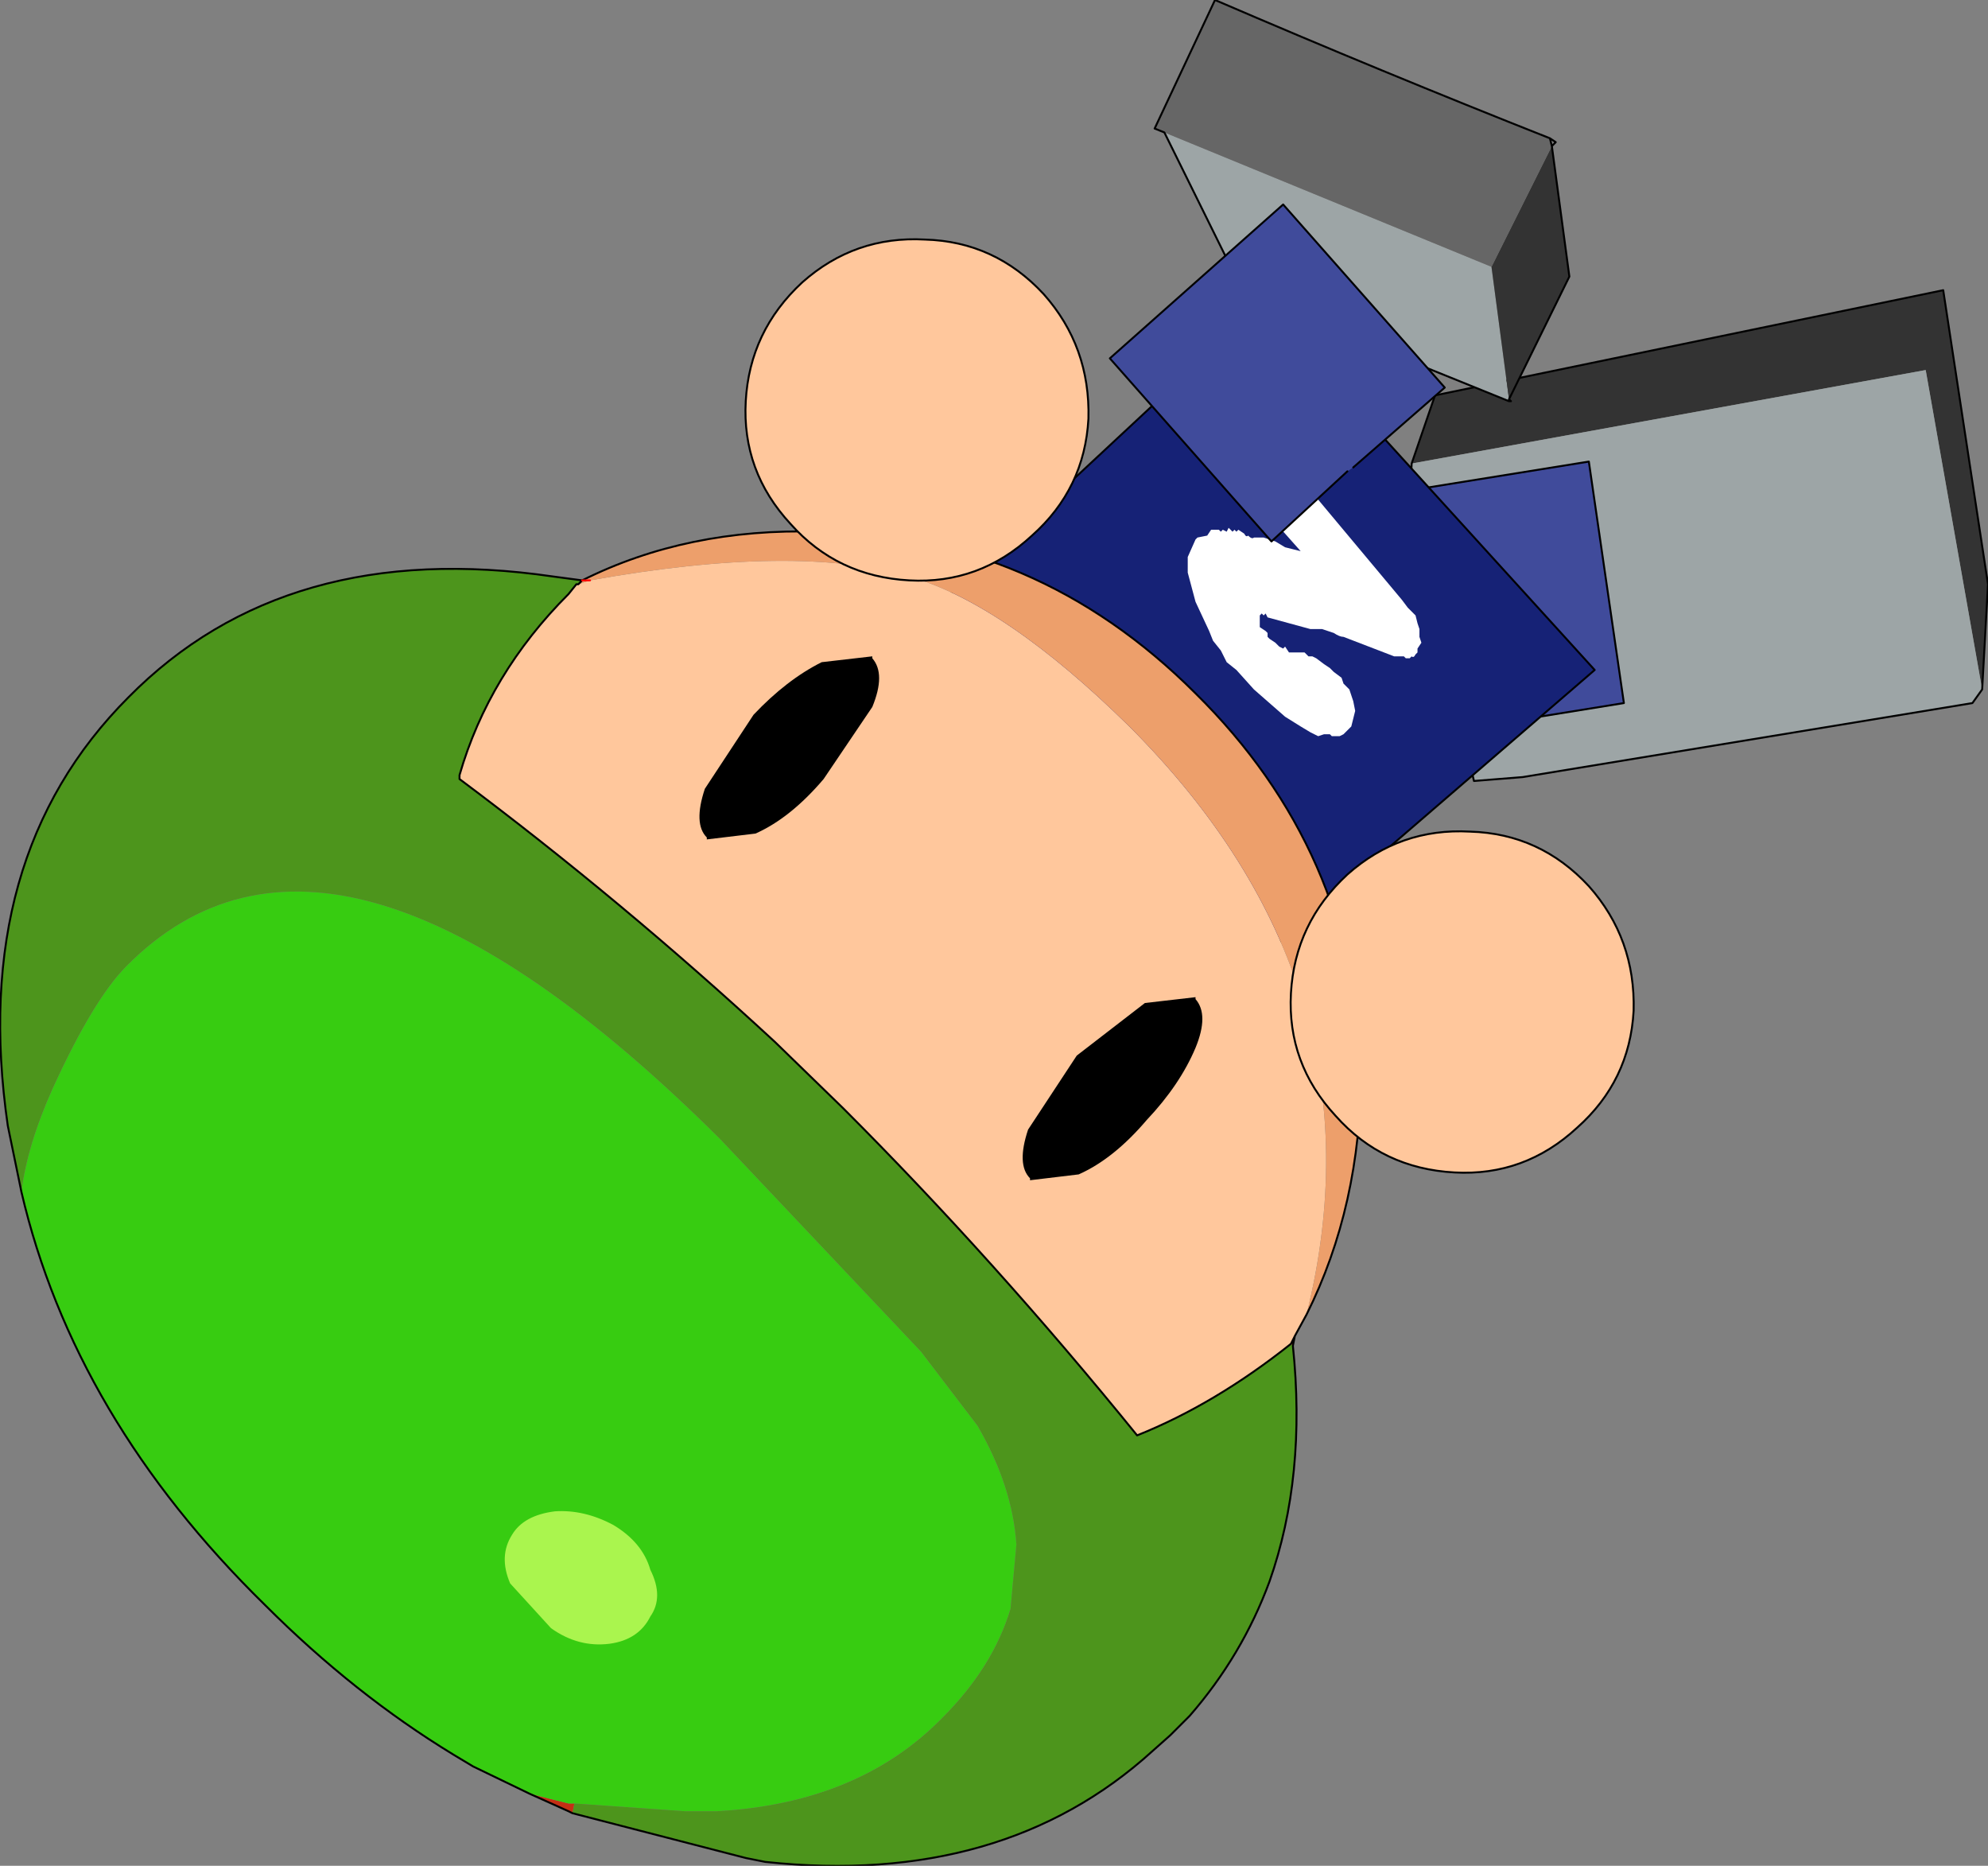
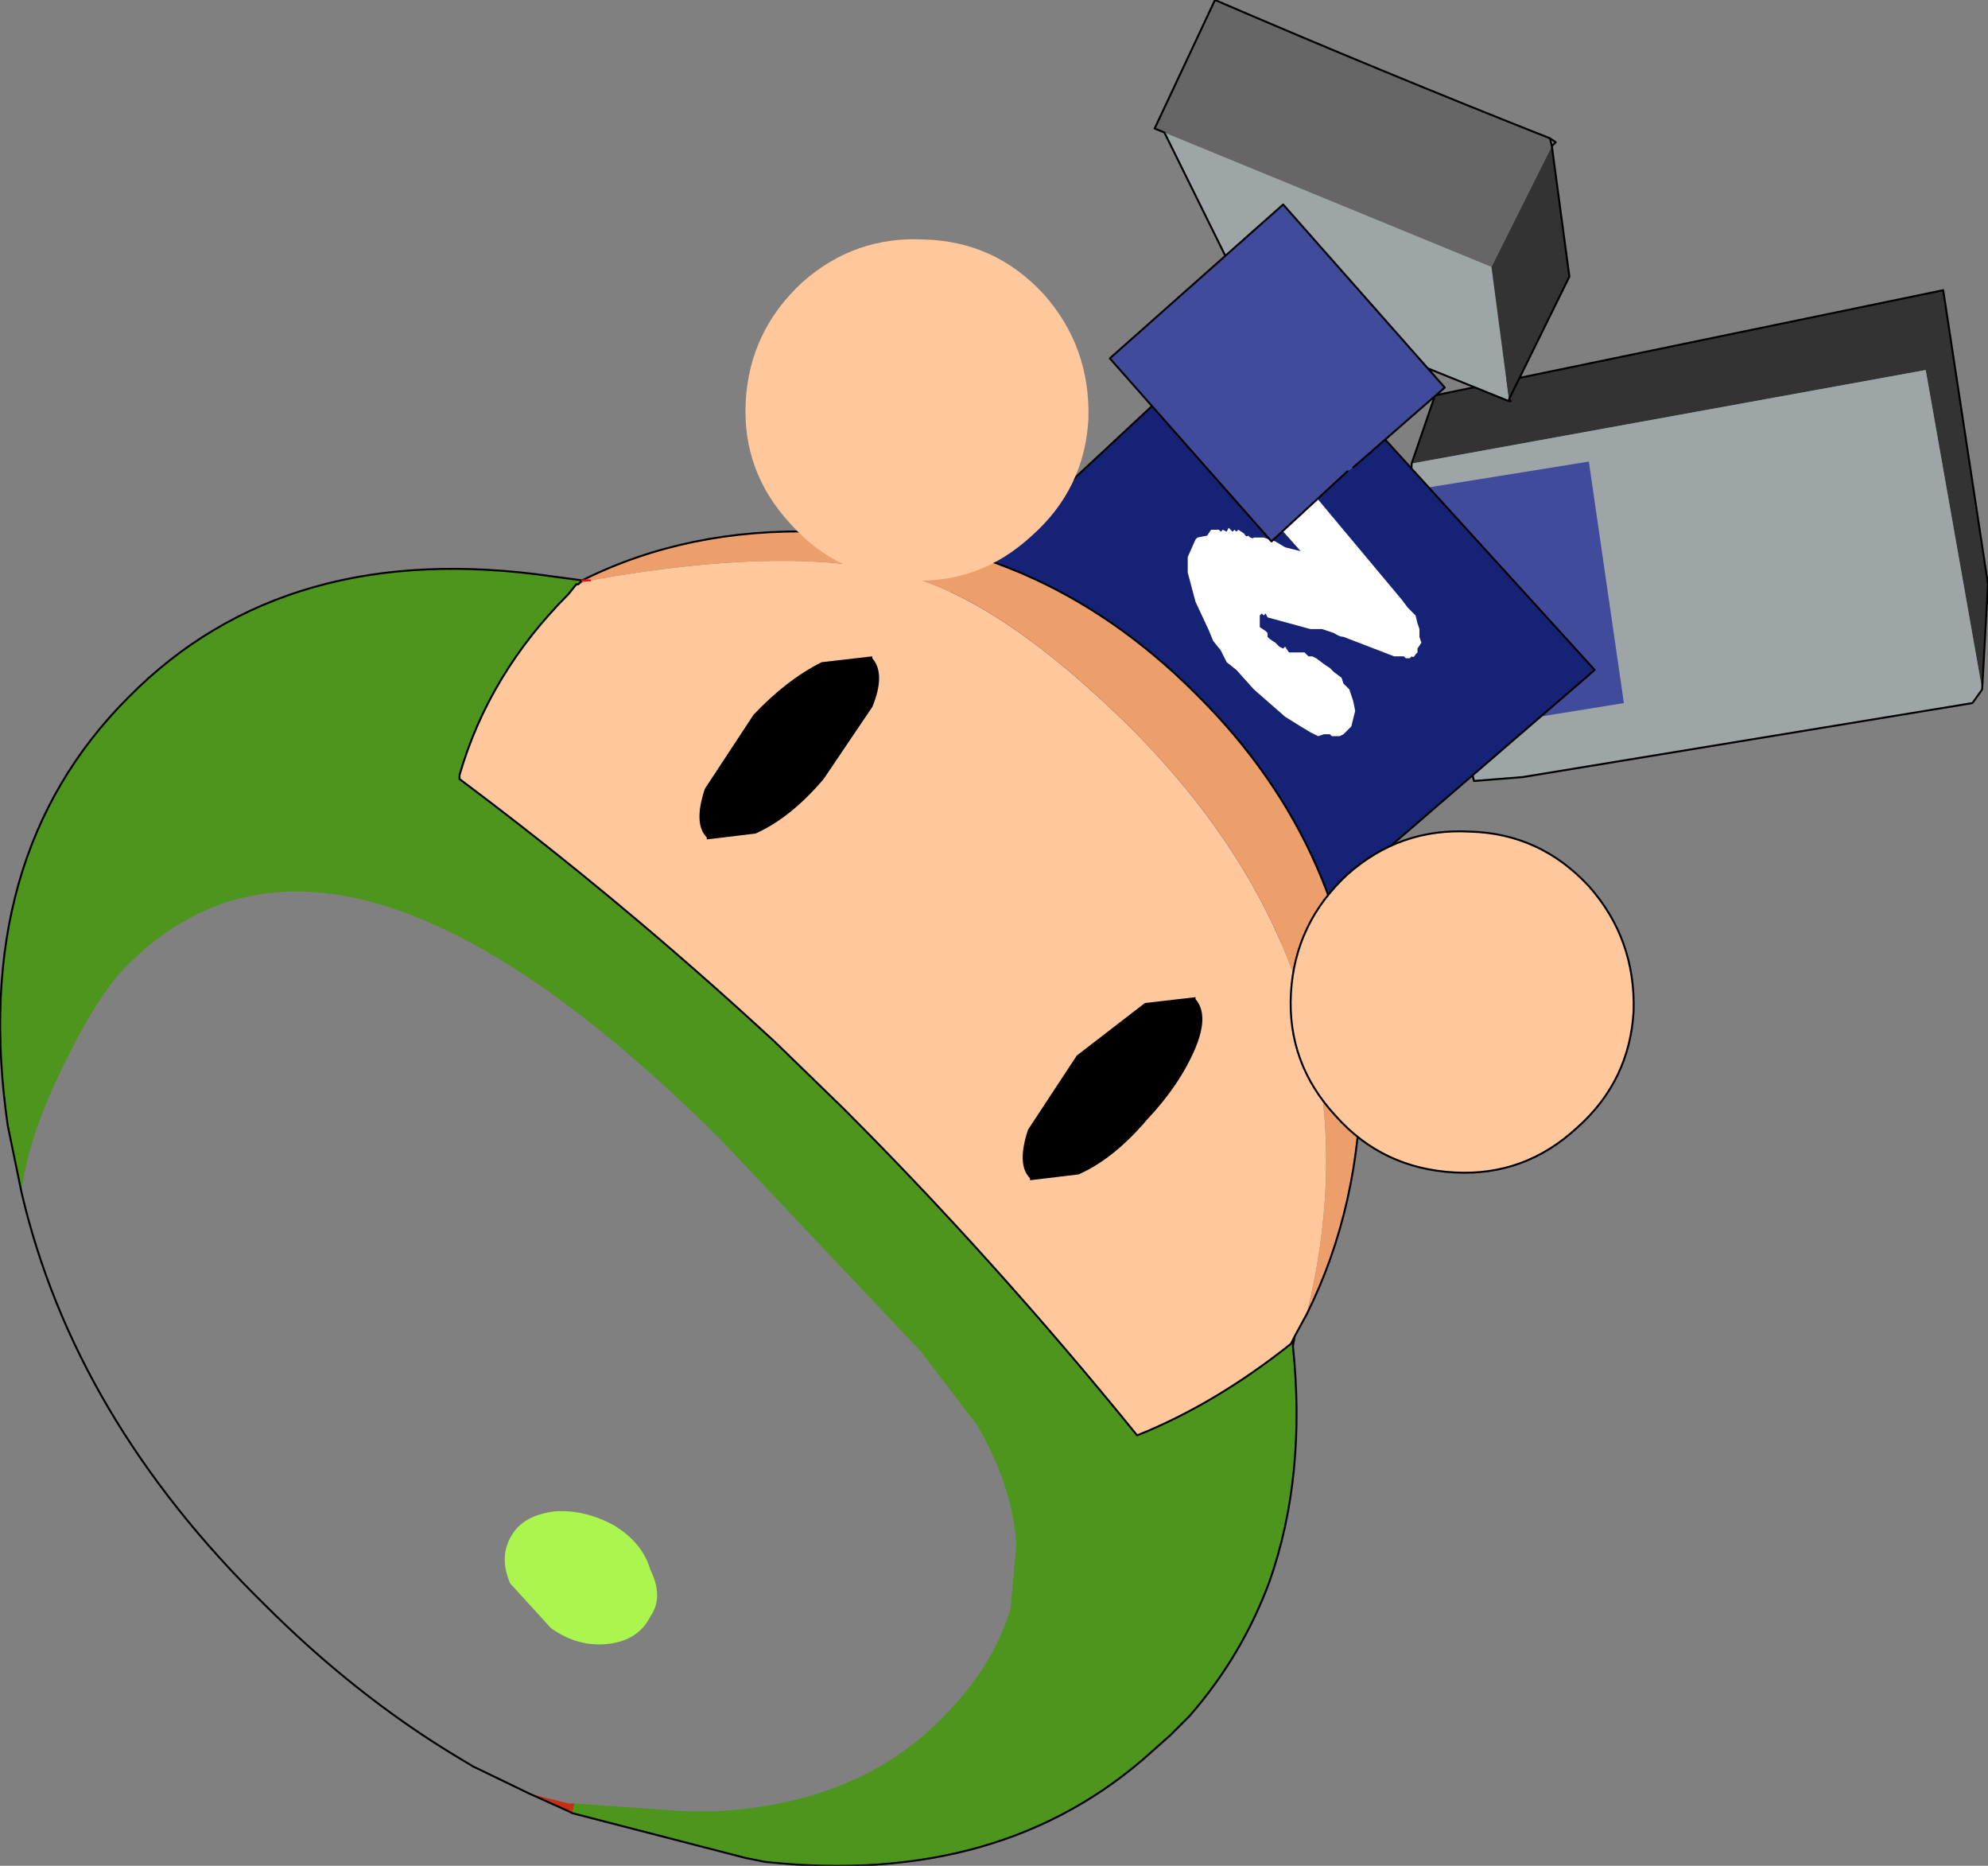
<svg xmlns="http://www.w3.org/2000/svg" height="47.9px" width="51.05px">
  <rect width="100%" height="100%" fill="#808080" stroke="none" />
  <g transform="matrix(1.0, 0.0, 0.0, 1.0, 31.5, 18.55)">
    <path d="M4.75 -6.65 L5.35 -8.4 18.4 -11.1 19.55 -3.55 19.4 -0.85 17.95 -9.05 4.75 -6.65" fill="#333333" fill-rule="evenodd" stroke="none" />
    <path d="M19.4 -0.85 L19.15 -0.5 7.6 1.4 6.35 1.5 4.7 -5.6 4.75 -6.65 17.95 -9.05 19.4 -0.85" fill="#9da5a6" fill-rule="evenodd" stroke="none" />
    <path d="M19.4 -0.85 L19.15 -0.5 7.6 1.4 6.35 1.5 4.7 -5.6 4.75 -6.65 5.35 -8.4 18.4 -11.1 19.55 -3.55 19.4 -0.85 Z" fill="none" stroke="#000000" stroke-linecap="round" stroke-linejoin="round" stroke-width="0.05" />
    <path d="M6.95 -0.05 L4.3 0.35 3.4 -5.75 9.3 -6.7 10.2 -0.5 7.1 0.0 6.95 -0.05" fill="#404b9b" fill-rule="evenodd" stroke="none" />
-     <path d="M6.95 -0.05 L4.3 0.35 3.4 -5.75 9.3 -6.7 10.2 -0.5 7.1 0.0" fill="none" stroke="#000000" stroke-linecap="round" stroke-linejoin="round" stroke-width="0.05" />
    <path d="M-6.1 2.25 L-9.3 -1.25 0.9 -10.75 9.45 -1.35 -1.1 7.75 -5.6 2.8 -6.1 2.25" fill="#162276" fill-rule="evenodd" stroke="none" />
    <path d="M-6.1 2.25 L-9.3 -1.25 0.9 -10.75 9.45 -1.35 -1.1 7.75 -5.6 2.8" fill="none" stroke="#000000" stroke-linecap="round" stroke-linejoin="round" stroke-width="0.05" />
    <path d="M-0.5 -4.8 L-0.4 -4.95 -0.3 -4.95 -0.2 -4.95 -0.15 -4.9 -0.1 -4.95 0.0 -4.9 0.05 -5.0 0.1 -4.95 0.15 -4.9 0.2 -4.95 0.25 -4.9 0.3 -4.95 0.45 -4.85 Q0.5 -4.75 0.55 -4.8 0.65 -4.7 0.7 -4.75 L0.95 -4.75 1.1 -4.7 1.25 -4.65 1.5 -4.5 1.7 -4.45 1.9 -4.4 1.1 -5.3 0.85 -5.65 0.75 -6.1 0.65 -6.4 0.8 -6.7 0.95 -6.8 1.25 -6.7 1.65 -6.6 1.95 -6.2 4.5 -3.15 4.65 -2.95 4.85 -2.75 4.9 -2.55 4.95 -2.4 4.95 -2.2 5.0 -2.05 4.9 -1.9 4.9 -1.8 4.85 -1.75 Q4.8 -1.65 4.75 -1.7 L4.7 -1.65 4.6 -1.65 4.55 -1.7 4.45 -1.7 4.3 -1.7 3.0 -2.2 Q2.9 -2.2 2.75 -2.3 L2.6 -2.35 2.45 -2.4 2.15 -2.4 1.05 -2.7 1.0 -2.8 0.95 -2.75 0.9 -2.8 0.85 -2.75 0.85 -2.6 0.85 -2.45 1.0 -2.35 1.05 -2.3 1.05 -2.2 1.1 -2.15 1.25 -2.05 1.3 -2.0 1.35 -1.95 Q1.35 -1.95 1.45 -1.9 L1.5 -1.95 1.6 -1.8 2.0 -1.8 2.1 -1.7 2.2 -1.7 2.3 -1.65 2.5 -1.5 2.65 -1.4 2.75 -1.3 2.95 -1.15 3.0 -1.0 3.15 -0.85 3.2 -0.7 3.25 -0.55 3.3 -0.3 3.25 -0.1 3.2 0.1 3.15 0.15 3.1 0.2 3.0 0.3 2.9 0.35 2.8 0.35 2.7 0.35 2.65 0.3 2.5 0.3 2.35 0.35 2.15 0.25 1.9 0.1 1.5 -0.15 1.1 -0.5 0.7 -0.85 0.25 -1.35 0.0 -1.55 -0.15 -1.85 -0.35 -2.1 -0.45 -2.35 -0.8 -3.1 -1.0 -3.85 -1.0 -4.25 -0.8 -4.7 -0.75 -4.75 -0.5 -4.8" fill="#ffffff" fill-rule="evenodd" stroke="none" />
    <path d="M7.25 -8.25 L0.45 -11.0 -1.6 -15.15 6.8 -11.7 7.25 -8.3 7.25 -8.25" fill="#9da5a6" fill-rule="evenodd" stroke="none" />
    <path d="M8.35 -14.8 L8.8 -11.45 7.25 -8.3 6.8 -11.7 8.35 -14.8" fill="#333333" fill-rule="evenodd" stroke="none" />
    <path d="M-1.6 -15.15 L-1.85 -15.25 -0.3 -18.55 Q4.0 -16.7 8.3 -15.0 L8.35 -14.8 6.8 -11.7 -1.6 -15.15" fill="#666666" fill-rule="evenodd" stroke="none" />
    <path d="M8.3 -15.0 L8.45 -14.9 8.35 -14.8 8.8 -11.45 7.25 -8.3 7.3 -8.25 7.25 -8.25 0.45 -11.0 -1.6 -15.15 -1.85 -15.25 -0.3 -18.55 Q4.0 -16.7 8.3 -15.0 L8.35 -14.8 M7.25 -8.3 L7.25 -8.25" fill="none" stroke="#000000" stroke-linecap="round" stroke-linejoin="round" stroke-width="0.05" />
    <path d="M3.1 -6.45 L1.15 -4.65 -3.0 -9.35 1.45 -13.3 5.6 -8.6 3.25 -6.55 3.1 -6.45" fill="#404b9b" fill-rule="evenodd" stroke="none" />
    <path d="M3.1 -6.45 L1.15 -4.65 -3.0 -9.35 1.45 -13.3 5.6 -8.6 3.25 -6.55" fill="none" stroke="#000000" stroke-linecap="round" stroke-linejoin="round" stroke-width="0.05" />
    <path d="M-16.65 -3.55 L-16.7 -3.55 -16.9 -3.3 Q-18.95 -1.25 -19.7 1.35 L-19.7 1.45 Q-15.55 4.55 -11.6 8.2 L-9.85 9.9 Q-5.95 13.8 -2.3 18.3 -0.3 17.5 1.65 15.95 L1.75 15.75 2.05 15.2 Q4.15 6.75 -2.5 0.1 -5.7 -3.05 -8.15 -3.75 -11.05 -4.6 -16.35 -3.65 L-16.65 -3.55" fill="#ffc79c" fill-rule="evenodd" stroke="none" />
    <path d="M-16.55 -3.65 L-16.65 -3.55 -16.35 -3.65 Q-11.05 -4.6 -8.15 -3.75 -5.7 -3.05 -2.5 0.1 4.15 6.75 2.05 15.2 3.45 12.4 3.45 8.95 3.3 3.3 -0.8 -0.75 -4.9 -4.85 -10.5 -4.9 -13.85 -5.0 -16.55 -3.65 L-16.35 -3.65 -16.55 -3.65" fill="#ed9f6b" fill-rule="evenodd" stroke="none" />
    <path d="M-16.75 27.75 L-16.9 27.75 -17.9 27.5 -16.9 27.95 -16.8 28.0 -16.75 27.75 M1.65 15.95 L1.7 16.0 1.75 15.75 1.65 15.95" fill="#c52f14" fill-rule="evenodd" stroke="none" />
-     <path d="M-16.75 27.75 L-13.9 27.95 -13.1 27.95 Q-9.45 27.75 -7.3 25.55 -6.0 24.25 -5.55 22.75 L-5.4 21.1 Q-5.5 19.6 -6.4 18.05 L-7.85 16.15 -13.0 10.7 Q-22.9 0.85 -28.25 6.25 -29.1 7.1 -30.15 9.4 -30.8 10.85 -30.95 12.05 -29.6 17.85 -24.7 22.65 -22.4 24.95 -19.85 26.5 L-19.35 26.8 -17.9 27.5 -16.9 27.75 -16.75 27.75" fill="#37cc11" fill-rule="evenodd" stroke="none" />
    <path d="M-30.95 12.05 Q-30.8 10.85 -30.15 9.4 -29.1 7.1 -28.25 6.25 -22.9 0.85 -13.0 10.7 L-7.85 16.15 -6.4 18.05 Q-5.5 19.6 -5.4 21.1 L-5.55 22.75 Q-6.0 24.25 -7.3 25.55 -9.45 27.75 -13.1 27.95 L-13.9 27.95 -16.75 27.75 -16.8 28.0 -12.35 29.15 -11.85 29.25 Q-5.75 29.9 -1.9 26.4 L-1.45 26.0 -0.95 25.5 Q0.4 23.95 1.1 22.05 2.05 19.35 1.7 16.0 L1.65 15.95 Q-0.3 17.5 -2.3 18.3 -5.95 13.8 -9.85 9.9 L-11.6 8.2 Q-15.55 4.55 -19.7 1.45 L-19.7 1.35 Q-18.95 -1.25 -16.9 -3.3 L-16.7 -3.55 -16.65 -3.55 -16.55 -3.65 -17.3 -3.75 Q-24.15 -4.75 -28.2 -0.65 -32.3 3.45 -31.3 10.35 L-30.95 12.05" fill="#4d951c" fill-rule="evenodd" stroke="none" />
    <path d="M-17.9 27.5 L-19.35 26.8 -19.85 26.5 Q-22.4 24.95 -24.7 22.65 -29.6 17.85 -30.95 12.05 L-31.3 10.35 Q-32.3 3.45 -28.2 -0.65 -24.15 -4.75 -17.3 -3.75 L-16.55 -3.65 -16.65 -3.55 -16.7 -3.55 -16.9 -3.3 Q-18.95 -1.25 -19.7 1.35 L-19.7 1.45 Q-15.55 4.55 -11.6 8.2 L-9.85 9.9 Q-5.95 13.8 -2.3 18.3 -0.3 17.5 1.65 15.95 L1.75 15.75 1.7 16.0 Q2.05 19.35 1.1 22.05 0.4 23.95 -0.95 25.5 L-1.45 26.0 -1.9 26.4 Q-5.75 29.9 -11.85 29.25 L-12.35 29.15 -16.8 28.0 -16.9 27.95 -17.9 27.5 M1.75 15.75 L2.05 15.2 Q3.45 12.4 3.45 8.95 3.3 3.3 -0.8 -0.75 -4.9 -4.85 -10.5 -4.9 -13.85 -5.0 -16.55 -3.65" fill="none" stroke="#000000" stroke-linecap="round" stroke-linejoin="round" stroke-width="0.05" />
    <path d="M-16.55 -3.65 L-16.35 -3.65" fill="none" stroke="#ff0000" stroke-linecap="round" stroke-linejoin="round" stroke-width="0.05" />
    <path d="M-9.1 -0.4 Q-8.75 -1.25 -9.1 -1.65 L-9.1 -1.7 -10.4 -1.55 Q-11.3 -1.1 -12.15 -0.2 L-13.4 1.7 Q-13.7 2.6 -13.35 2.95 L-13.35 3.0 -12.1 2.85 Q-11.2 2.45 -10.35 1.45 L-9.1 -0.4" fill="#000000" fill-rule="evenodd" stroke="none" />
    <path d="M-0.8 8.35 Q-0.45 7.5 -0.8 7.1 L-0.8 7.05 -2.1 7.2 -3.85 8.55 -5.1 10.45 Q-5.4 11.35 -5.05 11.7 L-5.05 11.75 -3.8 11.6 Q-2.9 11.2 -2.05 10.2 -1.2 9.3 -0.8 8.35" fill="#000000" fill-rule="evenodd" stroke="none" />
    <path d="M-14.8 21.75 Q-15.0 21.05 -15.75 20.6 -16.5 20.2 -17.25 20.25 -18.05 20.35 -18.35 20.85 -18.7 21.4 -18.4 22.1 L-17.35 23.25 Q-16.65 23.75 -15.85 23.65 -15.1 23.55 -14.8 22.95 -14.45 22.45 -14.8 21.75" fill="#aaf54e" fill-rule="evenodd" stroke="none" />
    <path d="M6.25 2.8 Q8.05 2.85 9.3 4.2 10.5 5.55 10.45 7.4 10.35 9.2 9.0 10.4 7.65 11.65 5.85 11.55 4.0 11.45 2.8 10.1 1.55 8.75 1.65 6.95 1.75 5.15 3.1 3.9 4.45 2.7 6.25 2.8" fill="#ffc79c" fill-rule="evenodd" stroke="none" />
    <path d="M6.25 2.8 Q8.05 2.85 9.3 4.2 10.5 5.55 10.45 7.4 10.35 9.2 9.0 10.4 7.65 11.65 5.85 11.55 4.0 11.45 2.8 10.1 1.55 8.75 1.65 6.95 1.75 5.15 3.1 3.9 4.45 2.7 6.25 2.8 Z" fill="none" stroke="#000000" stroke-linecap="round" stroke-linejoin="round" stroke-width="0.05" />
    <path d="M-7.75 -12.4 Q-5.95 -12.35 -4.7 -11.0 -3.5 -9.65 -3.55 -7.8 -3.65 -6.0 -5.0 -4.8 -6.35 -3.55 -8.15 -3.65 -10.0 -3.75 -11.2 -5.1 -12.45 -6.45 -12.35 -8.25 -12.25 -10.05 -10.9 -11.3 -9.55 -12.5 -7.75 -12.4" fill="#ffc79c" fill-rule="evenodd" stroke="none" />
-     <path d="M-7.75 -12.4 Q-5.95 -12.35 -4.7 -11.0 -3.5 -9.65 -3.55 -7.8 -3.65 -6.0 -5.0 -4.8 -6.35 -3.55 -8.15 -3.65 -10.0 -3.75 -11.2 -5.1 -12.45 -6.45 -12.35 -8.25 -12.25 -10.05 -10.9 -11.3 -9.55 -12.5 -7.75 -12.4 Z" fill="none" stroke="#000000" stroke-linecap="round" stroke-linejoin="round" stroke-width="0.05" />
  </g>
</svg>